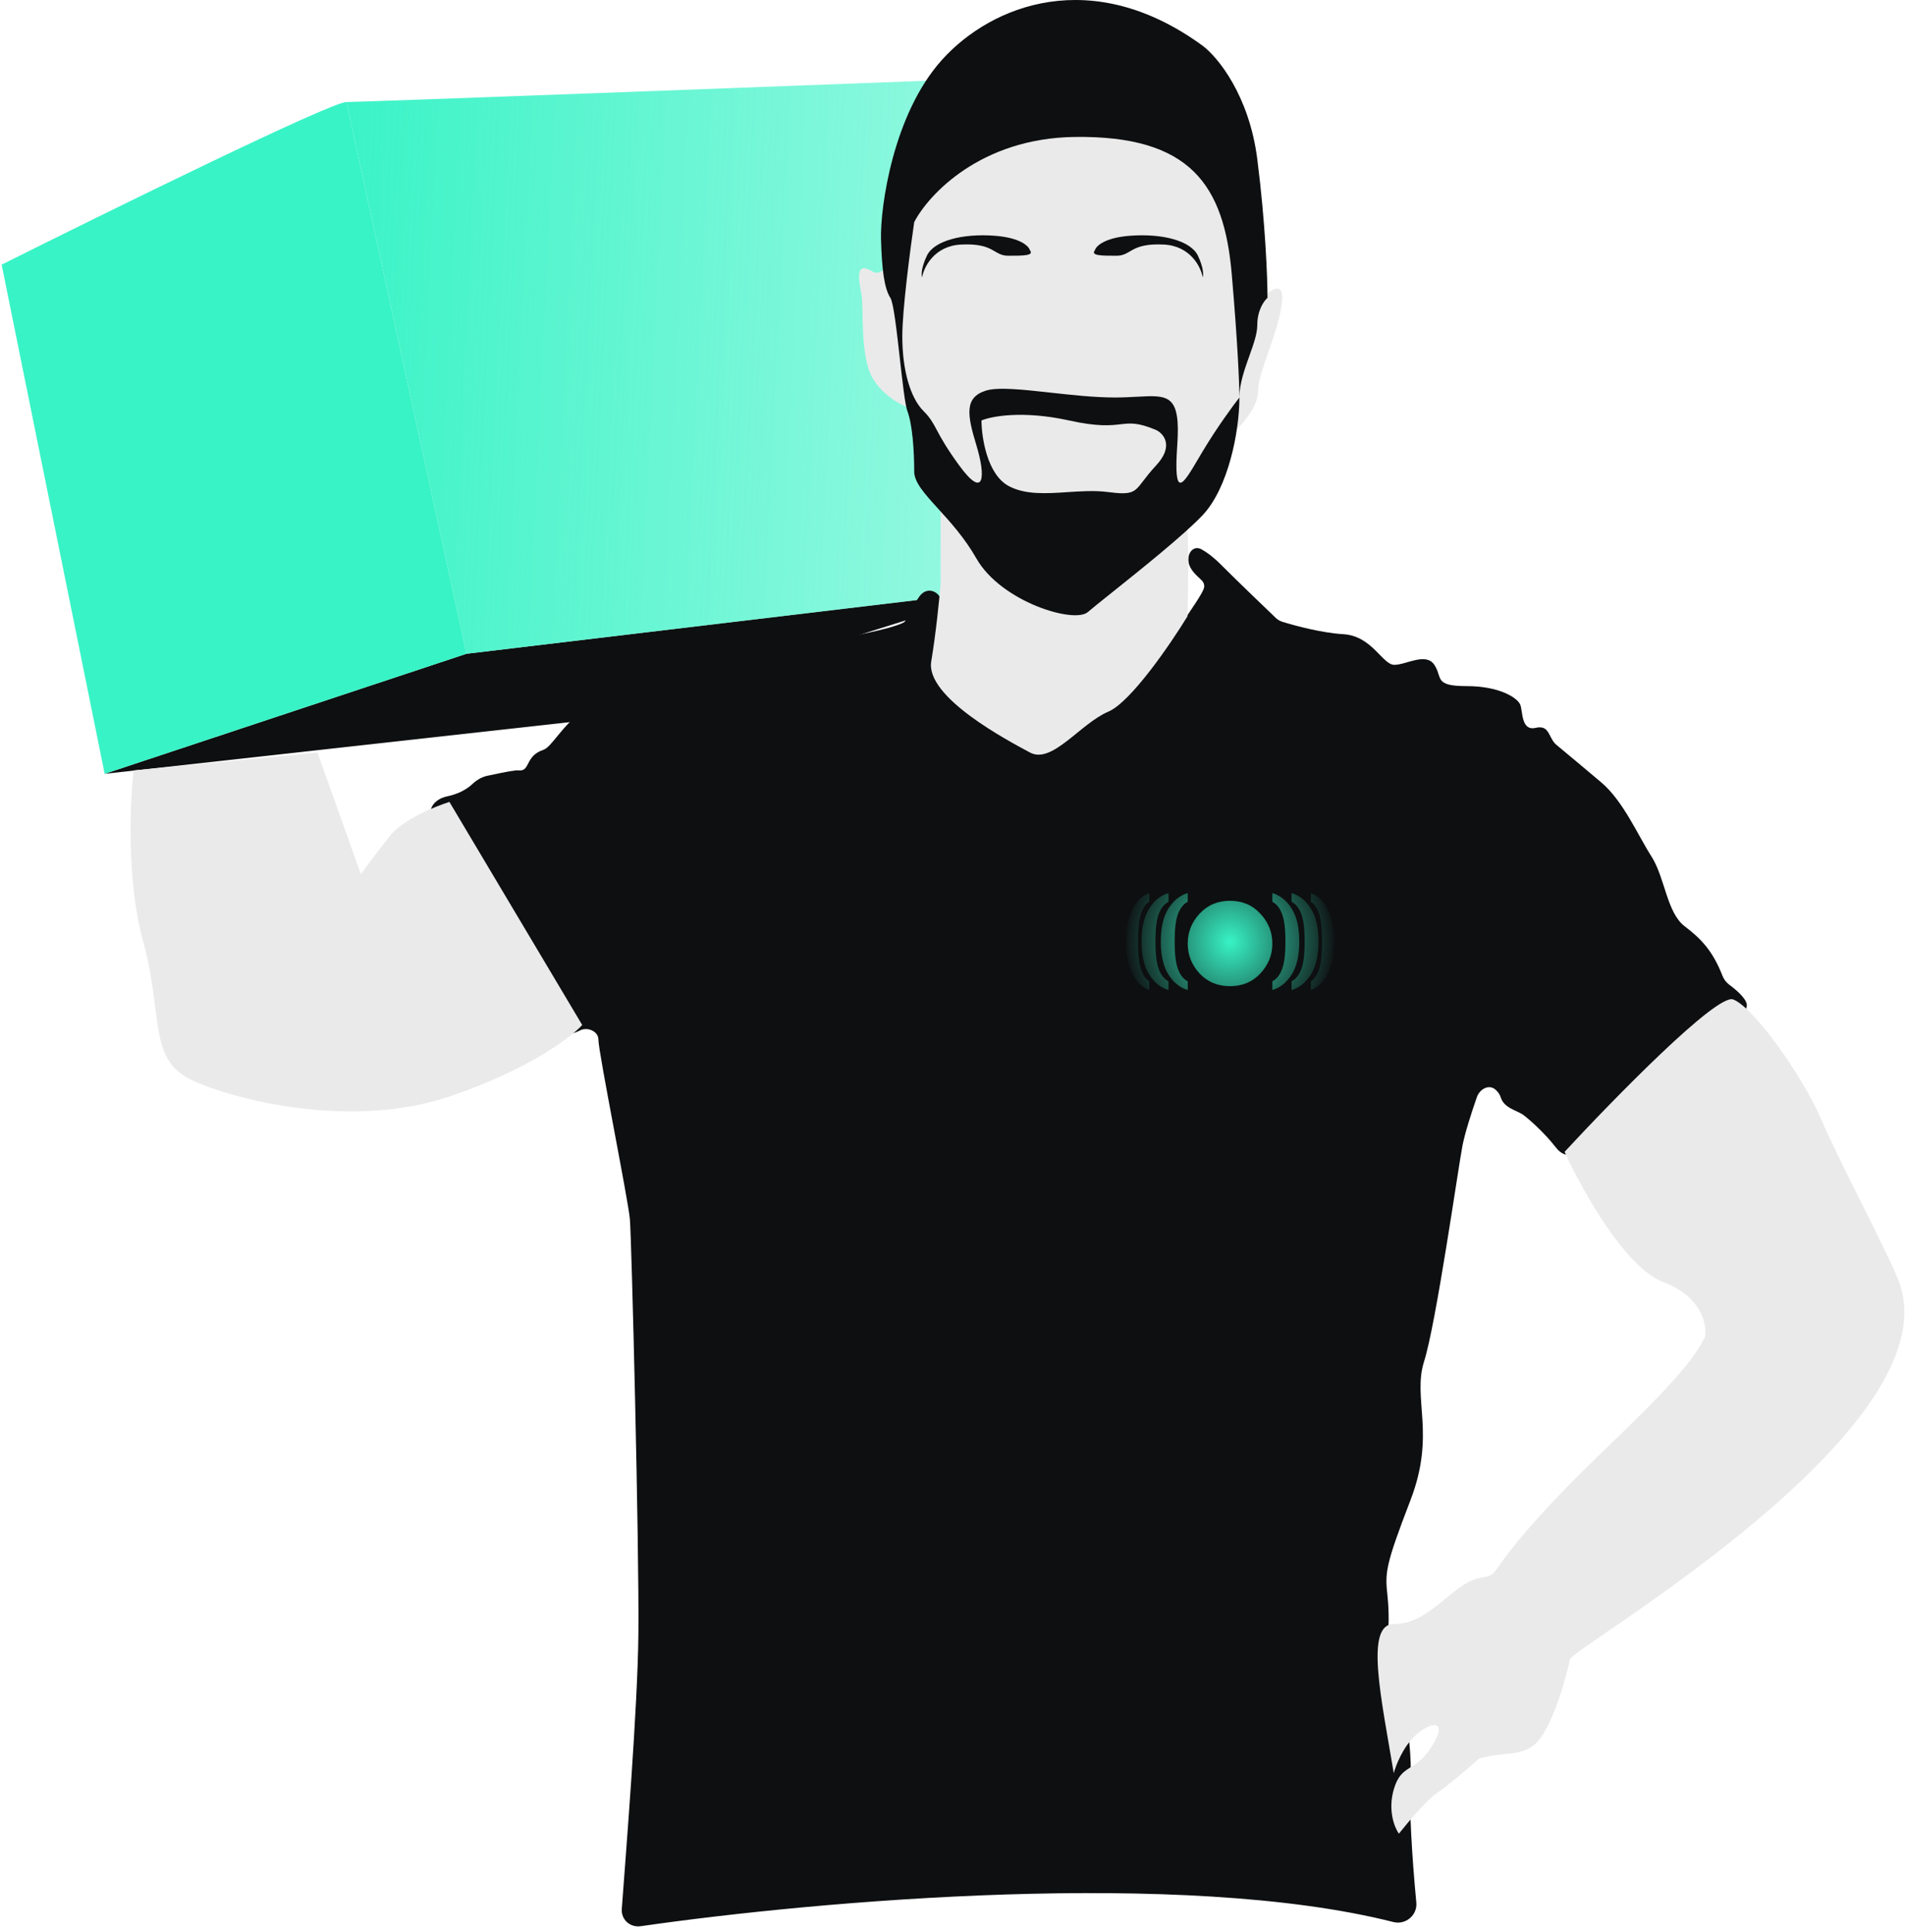
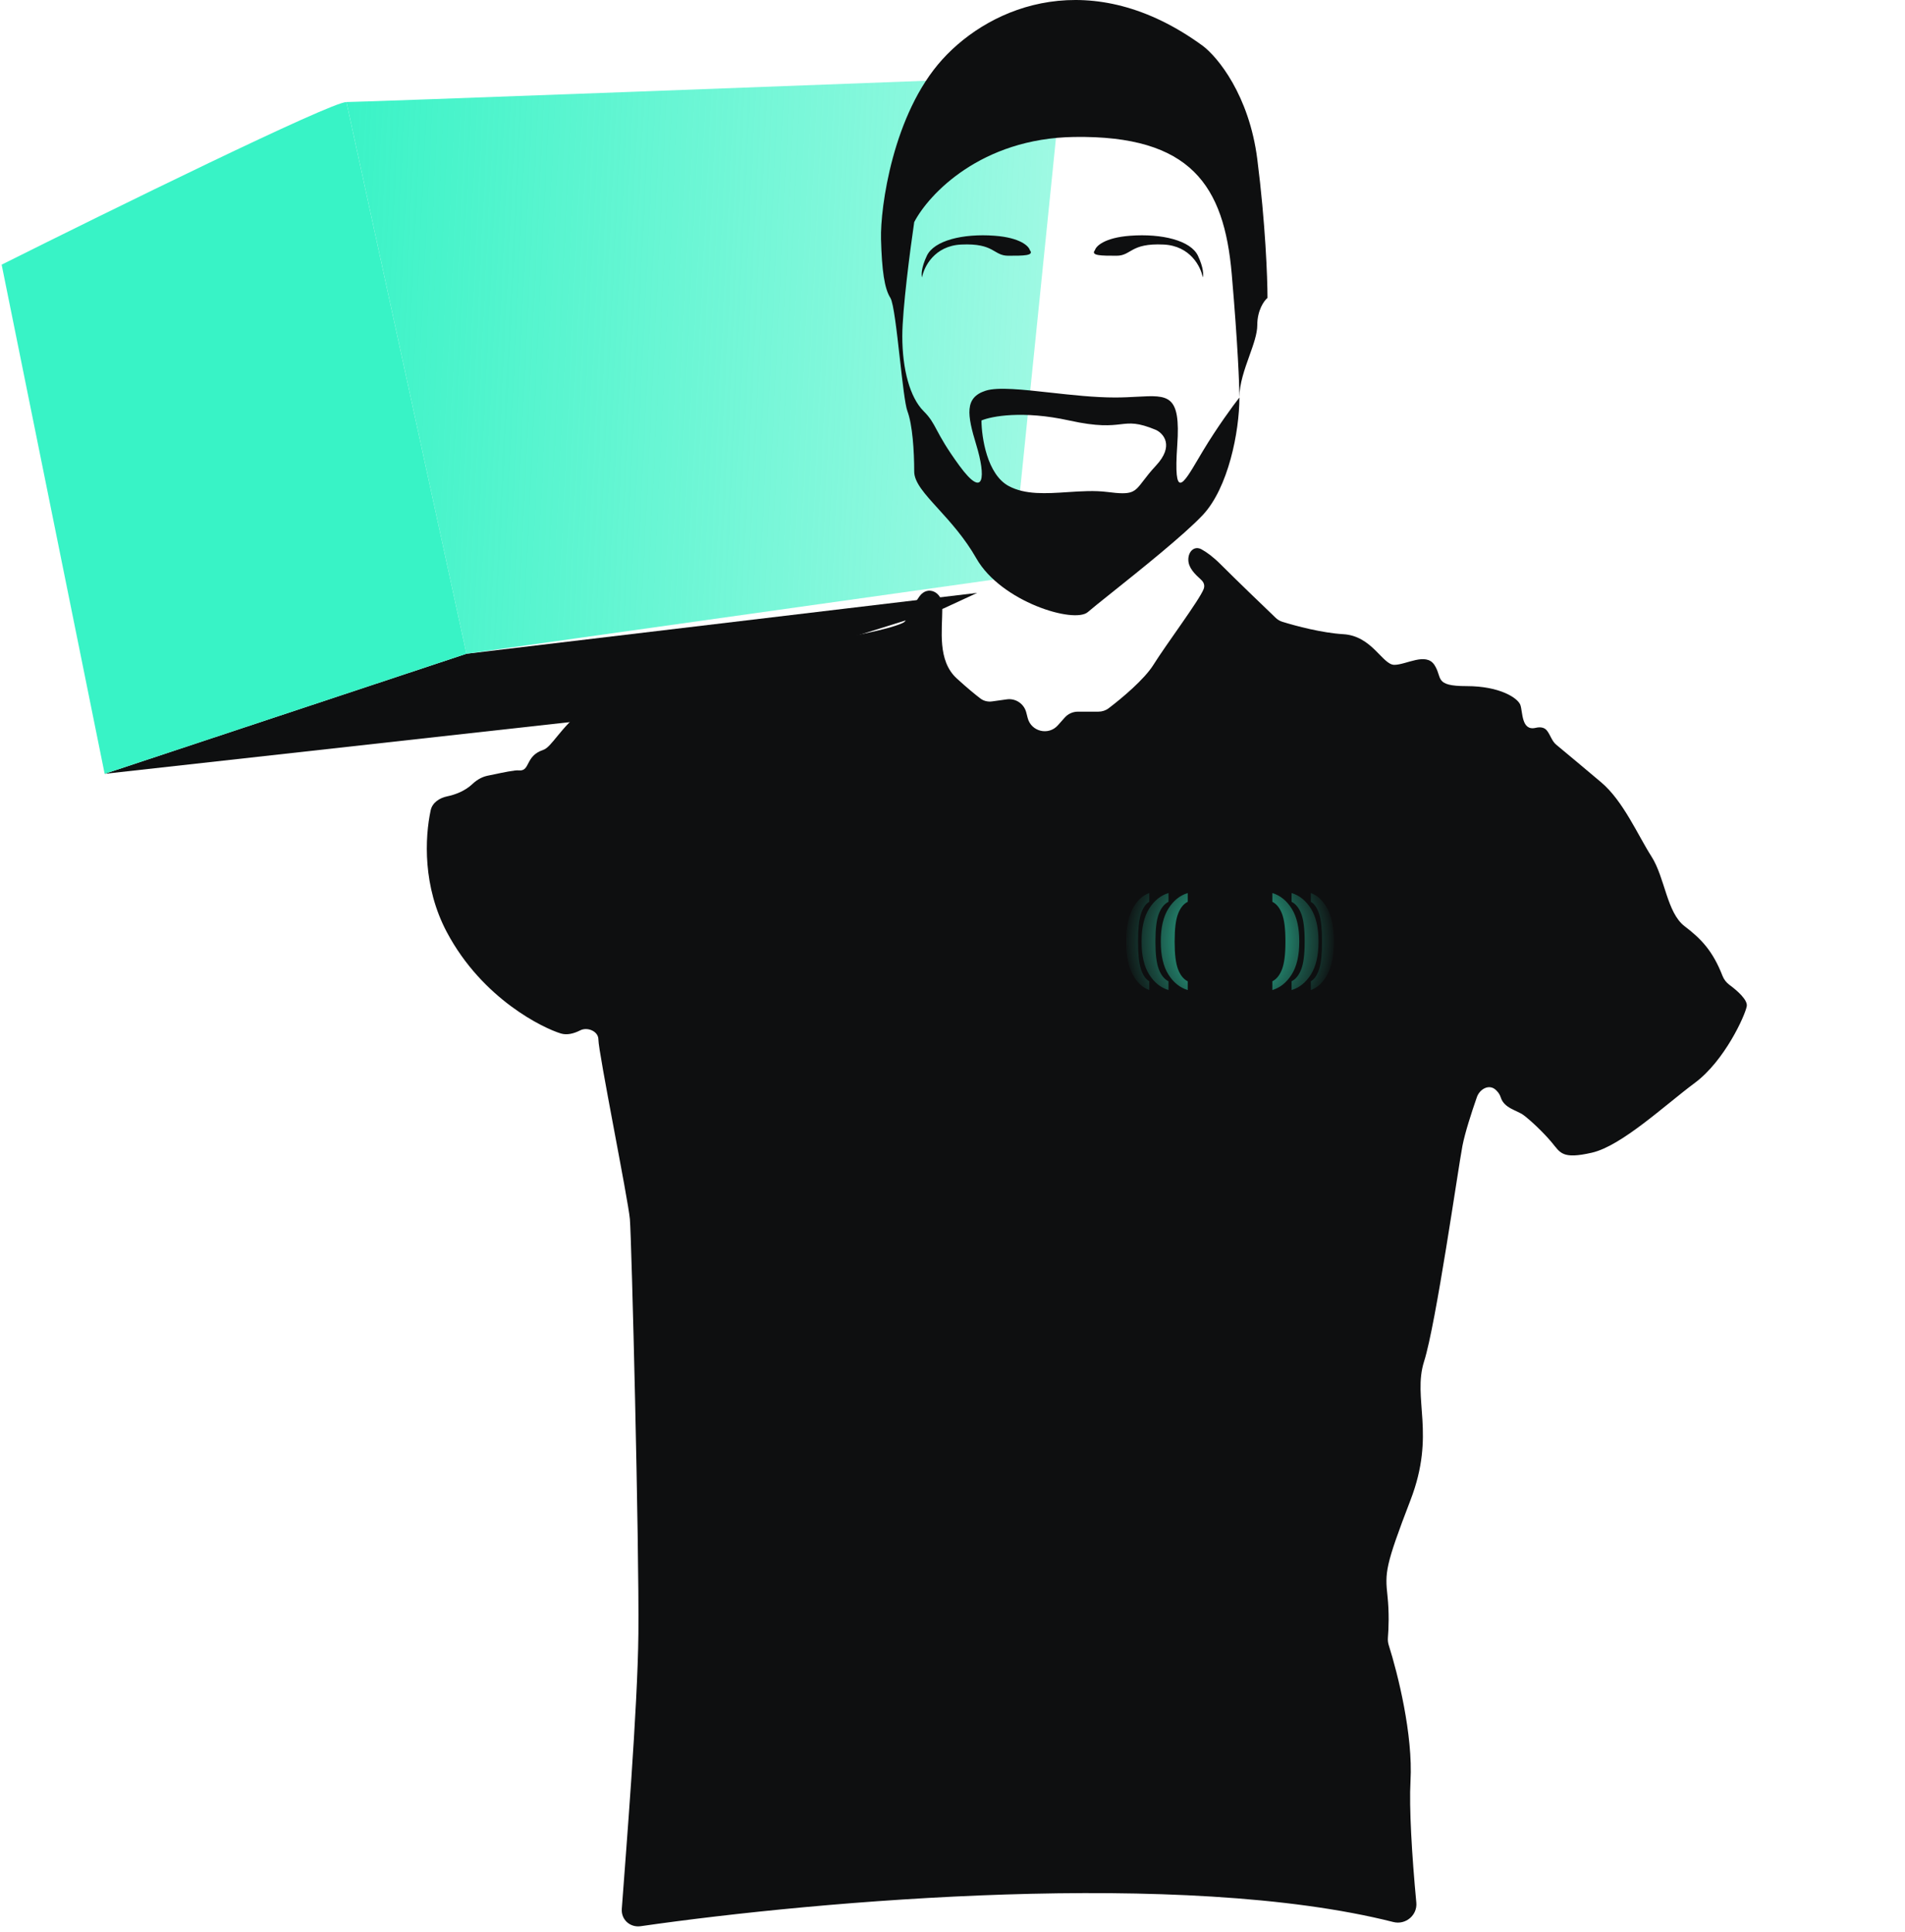
<svg xmlns="http://www.w3.org/2000/svg" width="650" height="659" viewBox="0 0 650 659" fill="none">
  <g filter="url(#filter0_b_364_725)">
    <path d="M200.399 245.686L321.812 207.636L333.431 202.262L159.154 223.03L35.707 263.985L200.399 245.686Z" fill="#0E0F10" />
    <path fill-rule="evenodd" clip-rule="evenodd" d="M35.707 263.985L0.562 90.289C37.547 71.796 112.854 34.811 118.198 34.811L159.154 223.03L35.707 263.985Z" fill="#38F3C6" />
-     <path d="M362.477 25.807C283.278 28.808 123.543 34.811 118.198 34.811L159.154 223.03L333.431 202.262L345.049 196.889L362.477 25.807Z" fill="url(#paint0_linear_364_725)" />
+     <path d="M362.477 25.807C283.278 28.808 123.543 34.811 118.198 34.811L159.154 223.03L345.049 196.889L362.477 25.807Z" fill="url(#paint0_linear_364_725)" />
    <path d="M596.006 343.284C596.386 341.194 592.908 338.055 590.145 336.027C589.071 335.239 588.223 334.173 587.739 332.931C584.41 324.394 580.49 320.313 574.803 315.98C568.703 311.332 568.122 299.424 563.475 292.162C558.827 284.9 553.89 273.282 546.338 266.892C541.413 262.725 534.997 257.375 530.957 254.018C529.488 252.797 529.002 250.706 527.807 249.216C527.125 248.367 525.941 247.839 523.972 248.302C519.034 249.464 519.615 242.783 518.744 240.46C517.872 238.136 511.773 234.07 500.445 234.07C489.117 234.07 492.312 231.165 489.407 226.808C486.502 222.451 479.822 226.808 475.755 226.808C471.689 226.808 468.203 216.932 458.328 216.352C451.157 215.93 442.169 213.562 437.529 212.115C436.686 211.852 435.924 211.391 435.285 210.781C430.722 206.42 421.898 197.931 416.501 192.534C413.944 189.976 411.743 188.376 409.973 187.41C407.526 186.075 405.464 188.118 405.464 190.905C405.464 193.72 407.708 195.857 409.789 197.752C410.698 198.579 411.196 199.646 410.692 200.957C409.24 204.733 397.912 219.837 393.555 226.808C390.455 231.767 382.838 238.166 378.262 241.633C377.258 242.394 376.03 242.783 374.771 242.783H367.784C366.07 242.783 364.438 243.516 363.299 244.797L360.952 247.439C357.761 251.028 351.857 249.601 350.657 244.952L350.161 243.028C349.399 240.075 346.543 238.164 343.522 238.585L338.521 239.283C337.109 239.48 335.676 239.167 334.541 238.304C332.805 236.983 330.058 234.742 326.458 231.455C319.777 225.356 321.52 214.899 321.52 207.638V206.718C321.52 201.971 316.544 199.578 313.754 203.418C311.748 206.18 310.261 208.93 309.397 210.85C309.143 211.414 308.911 212.02 308.375 212.327C305.401 214.035 291.57 217.769 252.1 223.032C195.46 230.584 191.393 253.821 185.294 255.854C179.194 257.887 180.937 263.116 177.161 262.826C176.65 262.786 176.166 262.802 175.709 262.859C172.819 263.221 169.288 264.054 166.432 264.624C164.804 264.949 162.981 265.778 161.185 267.473C158.646 269.871 155.336 271.106 152.542 271.685C149.95 272.222 147.508 273.832 146.952 276.421C144.942 285.795 144.199 302.454 152.471 318.014C164.671 340.96 185.584 350.836 191.393 352.578C193.491 353.208 195.826 352.598 197.971 351.508C200.459 350.243 204.174 351.82 204.174 354.612C204.174 358.969 214.34 409.218 214.921 415.899C215.502 422.58 218.116 526.855 217.825 557.354C217.584 582.731 213.521 632.642 212.163 651.199C211.895 654.866 214.973 657.645 218.612 657.122C279.767 648.323 403.767 637.553 475.427 655.7C479.606 656.759 483.664 653.37 483.259 649.078C481.729 632.885 480.773 616.493 481.274 607.604C482.163 591.836 476.931 570.92 473.846 561.239C473.577 560.395 473.491 559.514 473.565 558.631C473.819 555.621 474.025 550.111 473.432 544.574C472.56 536.441 472.56 534.408 481.274 511.751C489.988 489.095 481.855 477.186 485.921 464.406C489.988 451.626 497.54 398.471 498.992 390.919C499.84 386.511 502.08 379.565 503.906 374.327C504.89 371.504 508.049 369.761 510.288 371.743C511.082 372.447 511.741 373.315 512.063 374.363C513.225 378.139 517.582 378.72 519.905 380.463C522.229 382.206 526.586 386.272 529.491 389.758C532.395 393.243 532.976 395.567 543.142 393.243C553.309 390.919 568.122 376.977 578.288 369.425C588.454 361.873 595.425 346.479 596.006 343.284Z" fill="#0E0F10" />
-     <path d="M437.417 103.071C438.346 94.706 432.382 99.586 429.284 103.071C425.217 47.593 409.823 51.369 381.648 38.879C353.473 26.39 317.746 49.045 313.97 61.826L313.898 62.07C310.113 74.881 303.765 96.367 297.704 92.615C291.605 88.839 293.057 95.519 293.928 100.457C294.8 105.395 293.347 121.37 297.704 128.922C301.19 134.964 307.483 138.217 310.194 139.089L320.941 173.363V199.214C320.554 203.958 319.373 215.887 317.746 225.646C315.713 237.845 343.888 252.659 351.44 256.725C358.992 260.792 368.577 246.85 378.163 242.783C385.831 239.53 399.366 219.74 405.175 210.252C405.369 203.281 405.64 187.654 405.175 180.915C404.711 174.176 416.406 154.87 422.313 146.06C424.636 143.93 429.284 138.391 429.284 133.279C429.284 126.889 436.255 113.528 437.417 103.071Z" fill="#EAEAEA" />
    <path fill-rule="evenodd" clip-rule="evenodd" d="M432.479 101.62C431.317 102.588 428.993 105.802 428.993 110.915C428.993 113.862 427.695 117.49 426.297 121.398C424.664 125.962 422.894 130.909 422.894 135.604C422.894 131.634 422.371 117.653 420.279 93.487C417.665 63.279 406.337 46.142 366.544 46.723C334.709 47.187 316.875 66.28 311.937 75.769C310.582 84.967 307.871 105.628 307.871 114.691C307.871 126.019 310.485 135.604 315.132 140.251C317.409 142.528 318.292 144.178 319.624 146.668C321.012 149.261 322.887 152.766 327.332 158.841C336.045 170.75 336.336 162.326 333.141 151.869C329.946 141.412 329.074 135.604 336.336 133.28C340.466 131.959 348.919 132.892 358.434 133.943C365.648 134.739 373.472 135.604 380.486 135.604C383.268 135.604 385.762 135.468 387.976 135.347C398.709 134.762 402.894 134.533 401.69 151.869C400.368 170.908 403.619 165.393 408.815 156.582L408.815 156.581C409.327 155.713 409.857 154.814 410.404 153.903C415.284 145.77 420.764 138.315 422.894 135.604C422.894 147.222 419.118 166.393 410.404 175.687C404.13 182.38 388.973 194.492 379.241 202.268C375.457 205.293 372.493 207.661 371.191 208.8C366.544 212.867 341.564 205.315 333.141 190.501C329.17 183.517 324.23 178.083 320.118 173.559C315.507 168.487 311.937 164.559 311.937 160.874C311.937 153.903 311.356 144.899 309.613 140.251C308.811 138.111 307.947 130.425 307.049 122.445C305.998 113.097 304.901 103.343 303.804 101.62C301.771 98.425 300.9 92.325 300.609 81.578C300.319 70.831 304.676 38.88 321.522 20.291C338.369 1.701 372.644 -11.951 410.404 15.643C415.438 19.419 426.205 32.431 428.993 54.274C431.782 76.117 432.479 94.939 432.479 101.62ZM394.428 158.841C400.702 152.102 397.043 147.918 394.428 146.668C388.182 144.067 385.713 144.352 382.335 144.741C378.959 145.13 374.674 145.624 364.801 143.446C349 139.961 338.273 141.994 334.884 143.446C334.918 149.255 336.825 161.861 344.179 165.812C349.819 168.841 356.958 168.372 364.251 167.892C368.843 167.59 373.495 167.284 377.872 167.845C386.356 168.933 387.02 168.065 390.113 164.023C391.15 162.668 392.459 160.956 394.428 158.841Z" fill="#0E0F10" />
    <path d="M434.135 337.765V334.769C435.553 334.065 436.651 332.702 437.43 330.682C438.209 328.673 438.598 325.584 438.598 321.416V321.001C438.598 316.833 438.209 313.744 437.43 311.736C436.651 309.715 435.553 308.353 434.135 307.648V304.652C436.82 305.472 439.022 307.25 440.742 309.986C442.462 312.723 443.322 316.435 443.322 321.122V321.295C443.322 325.983 442.462 329.695 440.742 332.431C439.022 335.167 436.82 336.945 434.135 337.765Z" fill="url(#paint1_radial_364_725)" />
    <path d="M405.261 337.765V334.769C403.843 334.065 402.745 332.702 401.966 330.682C401.188 328.673 400.798 325.584 400.798 321.416V321.001C400.798 316.833 401.188 313.744 401.966 311.736C402.745 309.715 403.843 308.353 405.261 307.648V304.652C402.576 305.472 400.374 307.25 398.654 309.986C396.934 312.723 396.074 316.435 396.074 321.122V321.295C396.074 325.983 396.934 329.695 398.654 332.431C400.374 335.167 402.576 336.945 405.261 337.765Z" fill="url(#paint2_radial_364_725)" />
    <path d="M440.697 337.765V334.769C442.115 334.065 443.214 332.702 443.992 330.682C444.771 328.673 445.16 325.584 445.16 321.416V321.001C445.16 316.833 444.771 313.744 443.992 311.736C443.214 309.715 442.115 308.353 440.697 307.648V304.652C443.382 305.472 445.584 307.25 447.304 309.986C449.025 312.723 449.885 316.435 449.885 321.122V321.295C449.885 325.983 449.025 329.695 447.304 332.431C445.584 335.167 443.382 336.945 440.697 337.765Z" fill="url(#paint3_radial_364_725)" />
    <path d="M398.699 337.765V334.769C397.281 334.065 396.183 332.702 395.404 330.682C394.625 328.673 394.236 325.584 394.236 321.416V321.001C394.236 316.833 394.625 313.744 395.404 311.736C396.183 309.715 397.281 308.353 398.699 307.648V304.652C396.014 305.472 393.812 307.25 392.092 309.986C390.372 312.723 389.512 316.435 389.512 321.122V321.295C389.512 325.983 390.372 329.695 392.092 332.431C393.812 335.167 396.014 336.945 398.699 337.765Z" fill="url(#paint4_radial_364_725)" />
    <path d="M447.26 337.765V334.769C448.475 334.065 449.416 332.702 450.084 330.682C450.751 328.673 451.085 325.584 451.085 321.416V321.001C451.085 316.833 450.751 313.744 450.084 311.736C449.416 309.715 448.475 308.353 447.26 307.648V304.652C449.561 305.472 451.449 307.25 452.923 309.986C454.397 312.723 455.134 316.435 455.134 321.122V321.295C455.134 325.983 454.397 329.695 452.923 332.431C451.449 335.167 449.561 336.945 447.26 337.765Z" fill="url(#paint5_radial_364_725)" />
    <path d="M392.136 337.765V334.769C390.921 334.065 389.98 332.702 389.312 330.682C388.645 328.673 388.311 325.584 388.311 321.416V321.001C388.311 316.833 388.645 313.744 389.312 311.736C389.98 309.715 390.921 308.353 392.136 307.648V304.652C389.835 305.472 387.948 307.25 386.473 309.986C384.999 312.723 384.262 316.435 384.262 321.122V321.295C384.262 325.983 384.999 329.695 386.473 332.431C387.948 335.167 389.835 336.945 392.136 337.765Z" fill="url(#paint6_radial_364_725)" />
-     <path d="M405.261 321.936C405.261 318.007 406.605 314.597 409.294 311.705C412.026 308.769 415.483 307.301 419.666 307.301C423.891 307.301 427.349 308.769 430.038 311.705C432.769 314.597 434.135 318.007 434.135 321.936C434.135 325.778 432.769 329.166 430.038 332.102C427.349 334.994 423.891 336.44 419.666 336.44C415.483 336.44 412.026 334.994 409.294 332.102C406.605 329.166 405.261 325.778 405.261 321.936Z" fill="url(#paint7_radial_364_725)" />
-     <path d="M133.013 285.193C137.428 279.616 148.407 275.123 153.345 273.574L198.657 349.675C194.687 354.032 180.067 365.012 153.345 374.074C119.942 385.402 79.568 375.236 65.045 368.265C50.522 361.294 55.75 346.19 48.779 320.92C43.202 300.703 44.325 273.768 45.584 262.827L108.323 256.728L123.137 298.264C124.589 296.23 128.597 290.77 133.013 285.193Z" fill="#EAEAEA" />
-     <path d="M567.543 437.395C554.531 432.515 539.659 405.734 533.85 392.954C550.696 374.752 585.784 338.87 591.361 340.961C598.332 343.576 614.888 366.812 621.279 381.626C627.669 396.44 644.806 428.681 648.001 437.395C666.382 487.525 536.56 562.023 535.689 566.089C534.817 570.156 529.669 590.994 522.988 595.641C517.644 599.359 512.742 597.481 504.609 599.998C501.221 603 493.63 609.525 490.377 611.617C487.124 613.708 480.307 621.783 477.306 625.559C475.854 623.526 473.472 617.658 475.563 610.455C478.177 601.451 482.825 604.936 488.634 595.641C494.443 586.347 488.053 587.218 482.825 592.156C478.642 596.106 476.241 602.322 475.563 604.936C471.4 579.86 465.571 554.045 475.563 554.045C488.053 554.045 495.605 540.163 504.609 538.42C513.614 536.678 504.609 538.42 533.85 508.126C550.487 490.888 575.773 469.345 581.776 455.984C582.454 451.821 580.556 442.274 567.543 437.395Z" fill="#EAEAEA" />
  </g>
  <path d="M339.405 80.426C348.122 81.08 351.027 83.971 351.39 85.334C352.948 87.243 349.211 87.243 344.036 87.243H344.036C338.86 87.243 339.405 82.88 327.964 83.425C318.812 83.862 315.252 91.061 314.617 94.606C314.344 93.879 314.29 91.388 316.251 87.243C318.703 82.062 328.509 79.608 339.405 80.426Z" fill="#0E0F10" />
  <path d="M385.591 80.426C376.875 81.08 373.969 83.971 373.606 85.334C372.048 87.243 375.785 87.243 380.96 87.243H380.96C386.136 87.243 385.591 82.88 397.032 83.425C406.184 83.862 409.744 91.061 410.379 94.606C410.652 93.879 410.706 91.388 408.745 87.243C406.293 82.062 396.487 79.608 385.591 80.426Z" fill="#0E0F10" />
  <defs>
    <filter id="filter0_b_364_725" x="-249.438" y="-250" width="1149.22" height="1157.19" filterUnits="userSpaceOnUse" color-interpolation-filters="sRGB">
      <feFlood flood-opacity="0" result="BackgroundImageFix" />
      <feGaussianBlur in="BackgroundImageFix" stdDeviation="125" />
      <feComposite in2="SourceAlpha" operator="in" result="effect1_backgroundBlur_364_725" />
      <feBlend mode="normal" in="SourceGraphic" in2="effect1_backgroundBlur_364_725" result="shape" />
    </filter>
    <linearGradient id="paint0_linear_364_725" x1="107.161" y1="144.896" x2="590.199" y2="168.423" gradientUnits="userSpaceOnUse">
      <stop stop-color="#38F3C6" />
      <stop offset="1" stop-color="#38F3C6" stop-opacity="0" />
    </linearGradient>
    <radialGradient id="paint1_radial_364_725" cx="0" cy="0" r="1" gradientUnits="userSpaceOnUse" gradientTransform="translate(419.698 321.209) rotate(90) scale(38.066 36.624)">
      <stop stop-color="#38F3C6" />
      <stop offset="1" stop-color="#38F3C6" stop-opacity="0" />
    </radialGradient>
    <radialGradient id="paint2_radial_364_725" cx="0" cy="0" r="1" gradientUnits="userSpaceOnUse" gradientTransform="translate(419.698 321.209) rotate(90) scale(38.066 36.624)">
      <stop stop-color="#38F3C6" />
      <stop offset="1" stop-color="#38F3C6" stop-opacity="0" />
    </radialGradient>
    <radialGradient id="paint3_radial_364_725" cx="0" cy="0" r="1" gradientUnits="userSpaceOnUse" gradientTransform="translate(419.698 321.209) rotate(90) scale(38.066 36.624)">
      <stop stop-color="#38F3C6" />
      <stop offset="1" stop-color="#38F3C6" stop-opacity="0" />
    </radialGradient>
    <radialGradient id="paint4_radial_364_725" cx="0" cy="0" r="1" gradientUnits="userSpaceOnUse" gradientTransform="translate(419.698 321.209) rotate(90) scale(38.066 36.624)">
      <stop stop-color="#38F3C6" />
      <stop offset="1" stop-color="#38F3C6" stop-opacity="0" />
    </radialGradient>
    <radialGradient id="paint5_radial_364_725" cx="0" cy="0" r="1" gradientUnits="userSpaceOnUse" gradientTransform="translate(419.698 321.209) rotate(90) scale(38.066 36.624)">
      <stop stop-color="#38F3C6" />
      <stop offset="1" stop-color="#38F3C6" stop-opacity="0" />
    </radialGradient>
    <radialGradient id="paint6_radial_364_725" cx="0" cy="0" r="1" gradientUnits="userSpaceOnUse" gradientTransform="translate(419.698 321.209) rotate(90) scale(38.066 36.624)">
      <stop stop-color="#38F3C6" />
      <stop offset="1" stop-color="#38F3C6" stop-opacity="0" />
    </radialGradient>
    <radialGradient id="paint7_radial_364_725" cx="0" cy="0" r="1" gradientUnits="userSpaceOnUse" gradientTransform="translate(419.698 321.209) rotate(90) scale(38.066 36.624)">
      <stop stop-color="#38F3C6" />
      <stop offset="1" stop-color="#38F3C6" stop-opacity="0" />
    </radialGradient>
  </defs>
</svg>